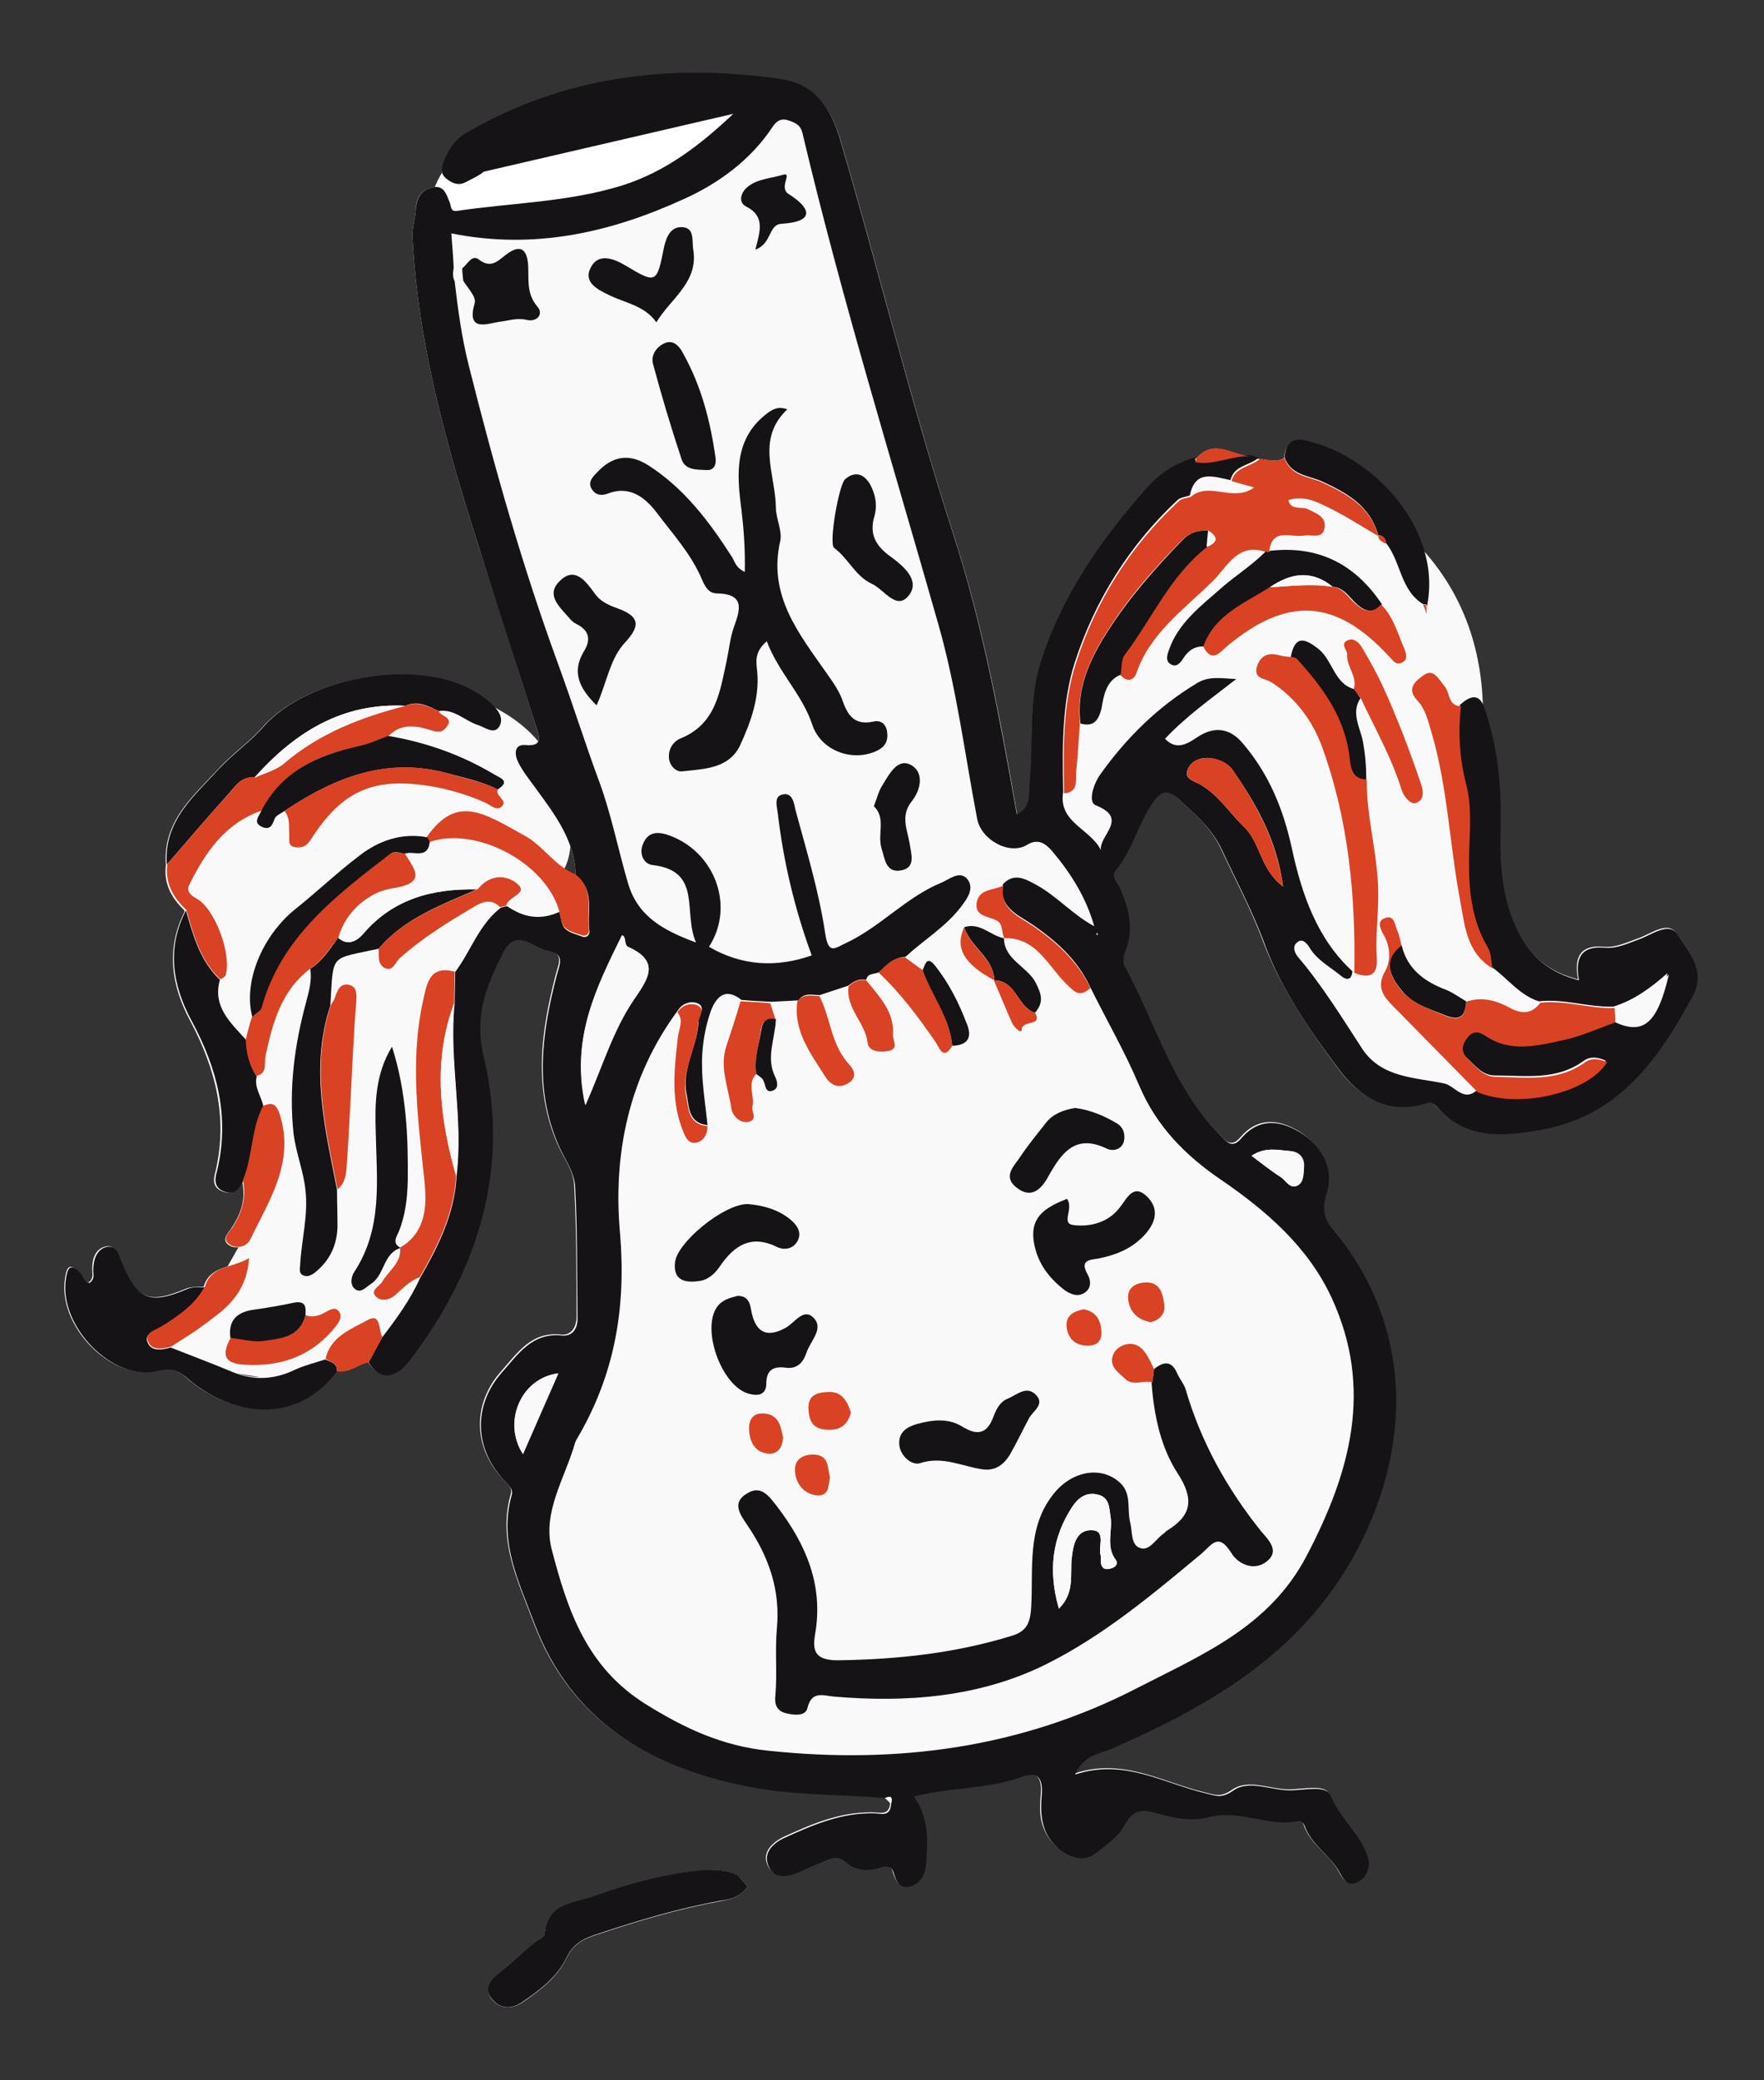
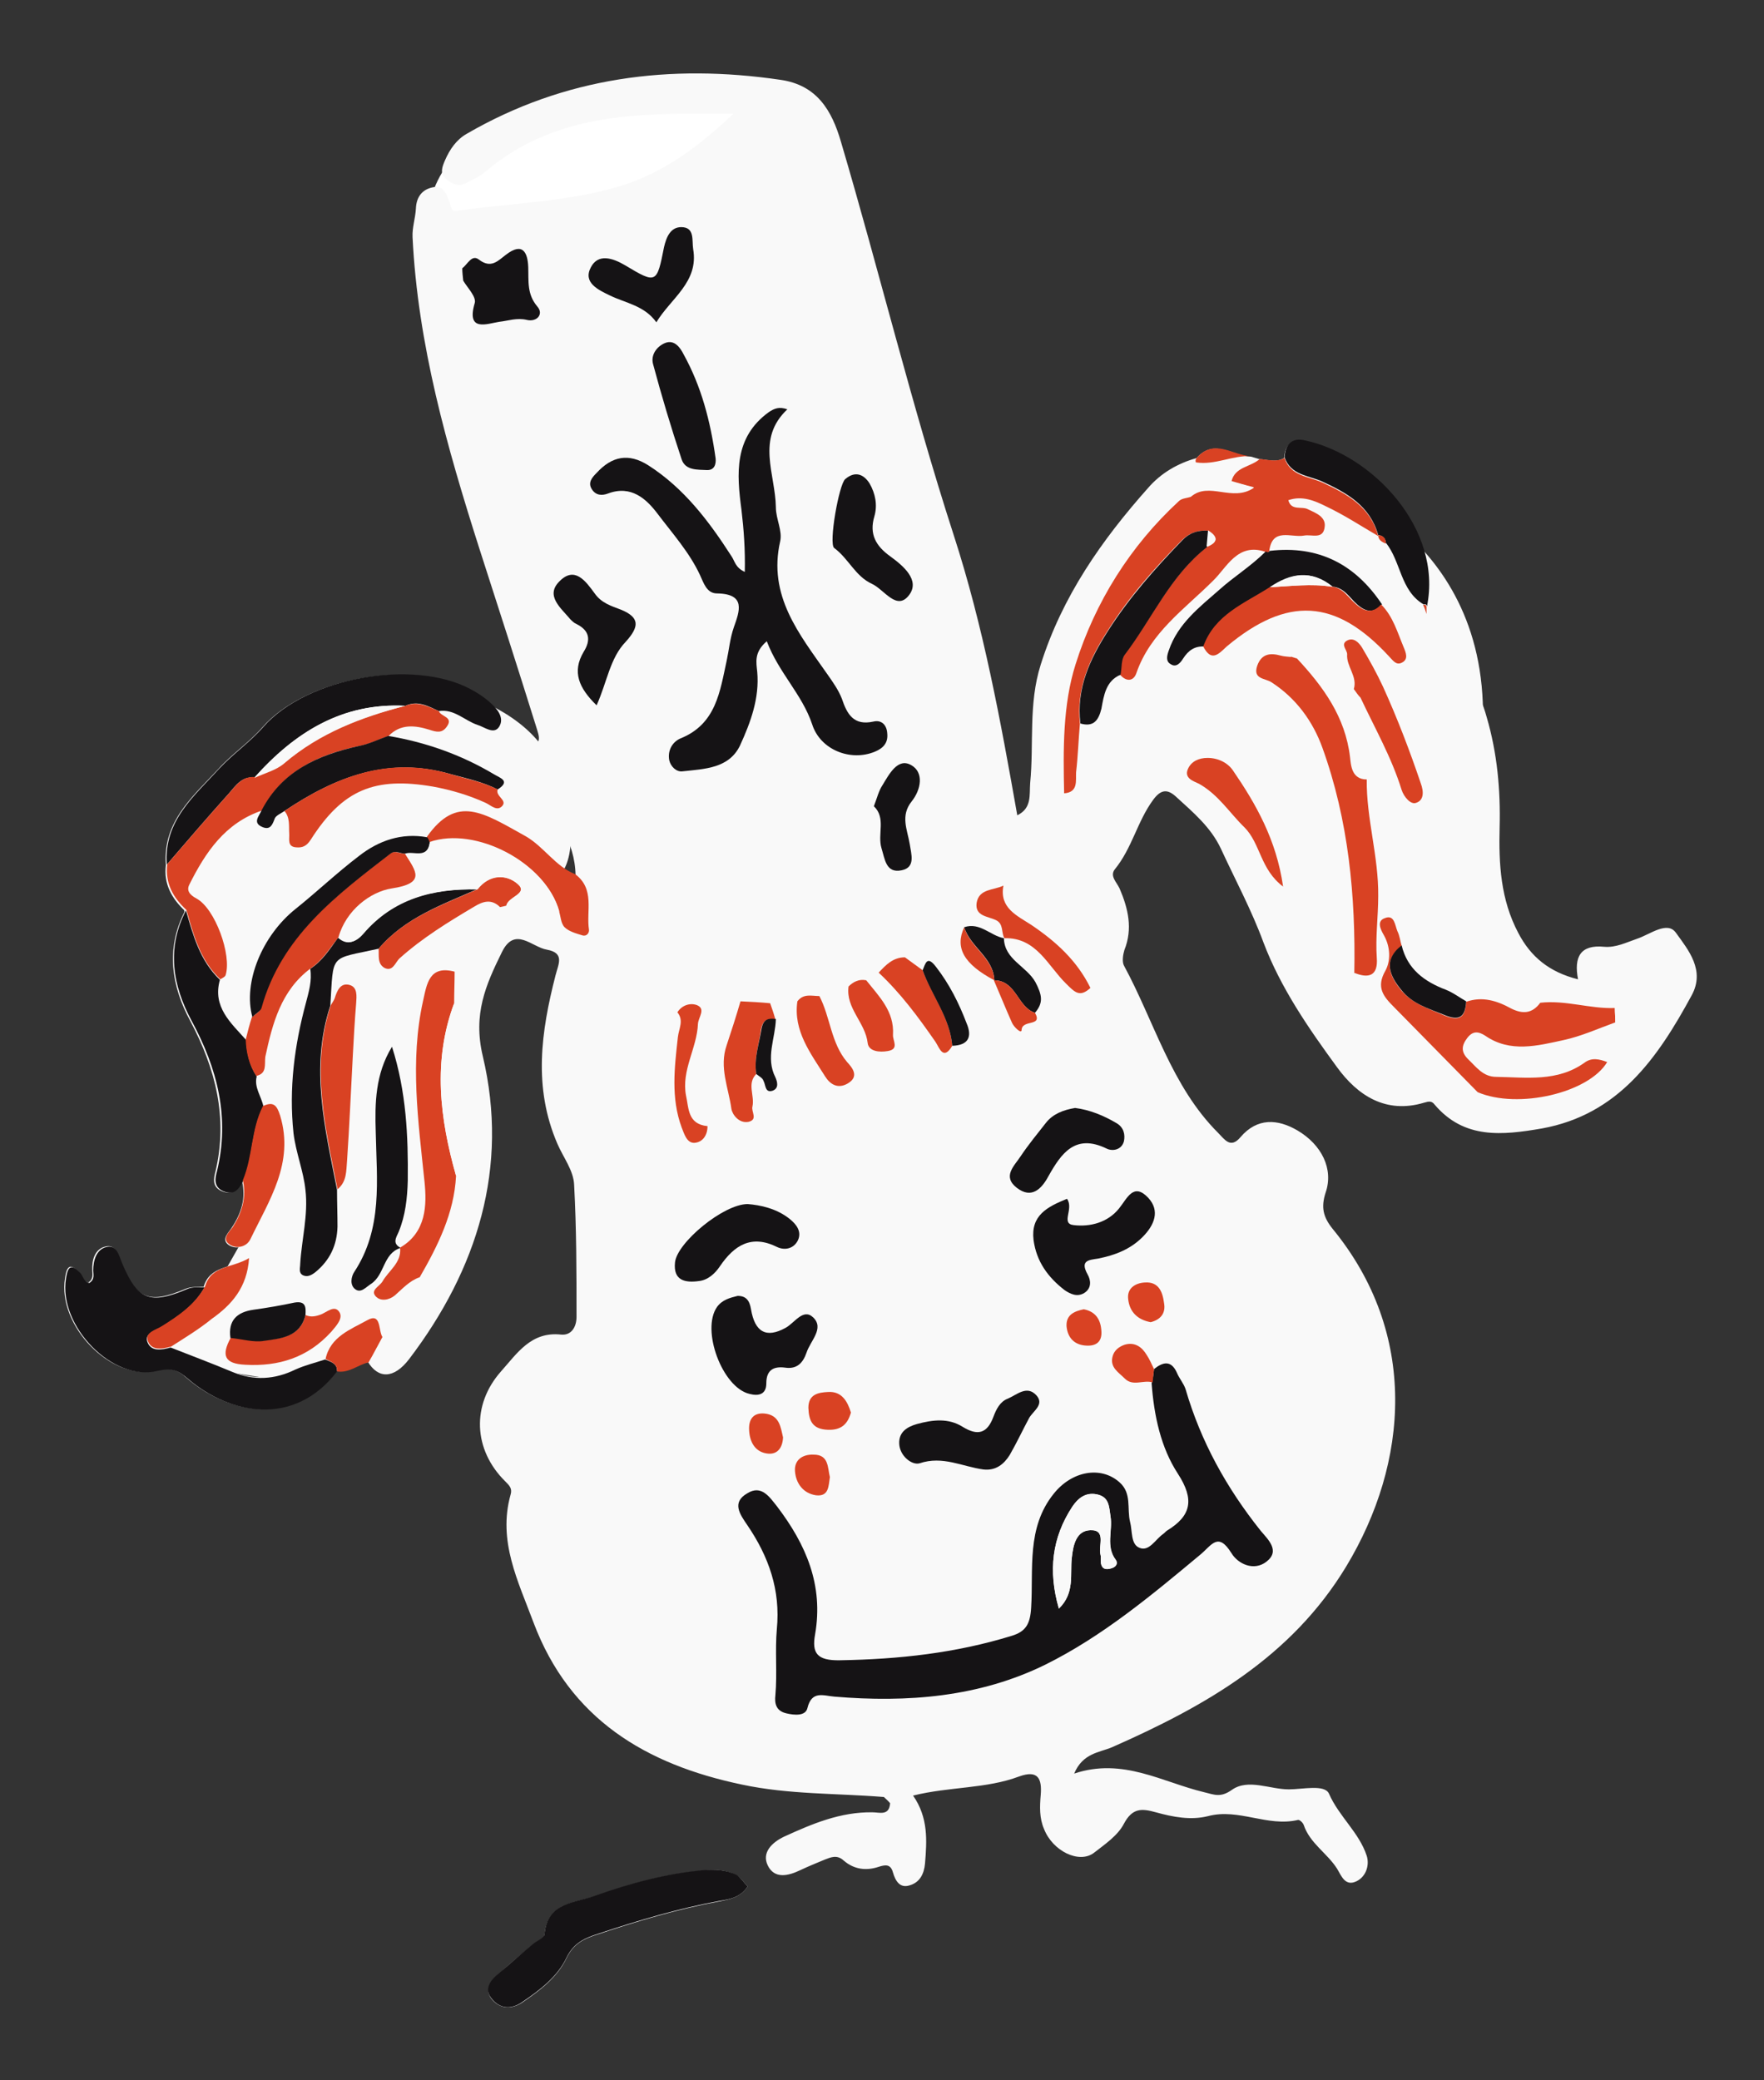
<svg xmlns="http://www.w3.org/2000/svg" id="Calque_1" x="0px" y="0px" viewBox="0 0 369 435" style="enable-background:new 0 0 369 435;" xml:space="preserve">
  <rect x="0" y="0" width="369" height="435" fill="#333333" stroke="none" />
  <style type="text/css">	.st0{fill:#FFFFFF;}	.st1{fill:#F9F9F9;}	.st2{fill:#151315;}	.st3{fill:#D94223;}</style>
  <g>
    <path class="st0" d="M89.9,42.9c0,0,2.2-22.6,40.6-20.7s29.4-0.1,29.4-0.1l-5.7,7.7C154.2,29.8,100.5,55.1,89.9,42.9z" />
    <path class="st1" d="M220.3,153l28-46l30.4-5.1c0,0,36.7,12.3,30.9,56.7c-5.6,42.5,18.8,49.2,18.8,49.2l-7.9,11l-10.6,13l-9.5-3.6  l-14.4-1.7l-11.5-16.6l-8.6-23.6l-20.2-27.7l-16.1,24.3l-11.6-12.3L220.3,153z" />
    <polygon class="st1" points="47.1,219.9 116.8,183.4 103.5,197.7 97.8,209.3 99.9,240.4 82.4,283.4 61.2,289.1 36.4,285.1   31.2,278.9 45.7,268.2 55,251.8  " />
    <path class="st1" d="M78.2,141.4c0,0,30.4,1.3,37.7,19.1s0.9,22.9,0.9,22.9L55,219.9l-10.8-6.5l-7.7-31.3L78.2,141.4z" />
    <g>
      <path class="st1" d="M63.9,275c0.1-1.6,0.1-3-2.2-2.5c-2.9,0.6-5.7,1.1-8.6,1.5c-3.5,0.5-5.3,2.2-4.8,5.9c-2.2,3.7-1.3,5.5,3,5.7   c7,0.3,13.1-1.5,18-6.9c1.2-1.3,2.5-2.8,1.7-4.1c-0.9-1.6-2.6,0-3.9,0.5C66,275.3,65,275.5,63.9,275z M283.2,144.1   c-4.1-1.3-4.4-5.9-7.3-8.3c-2.9-2.4-5-3.1-5.9,1.6c-0.7-0.1-1.5-0.1-2.2-0.3c-2.2-0.6-4-0.4-4.9,2.1c-1,2.9,1.7,2.7,3,3.5   c5.1,3.4,8.6,8.2,10.6,13.6c5.5,15.2,7,31.1,6.7,47.2c-7.5-6.9-10.7-16.3-12.7-25.5c-1.9-8.4-4.8-15.7-10.2-22.1   c-2.8-3.3-6.1-3.9-9.7-1.4c-2.2,1.5-4.4,2.7-6.7,0.3c4.4-4.8,9.7-8.5,14.9-12.5c-2.9-0.1-5.6-0.7-8.1,0.8   c-8.1,4.9-14.8,11.4-20.3,19.1c-1.4,1.9-2.6,5.9-1,6.5c7,2.8,0.5,6.3,1.1,9.4c-2.2-4.4-9-5.7-7.9-12.2c3-0.2,2.4-2.7,2.6-4.5   c0.4-3.4,0.5-6.8,0.8-10.2c2.8,0.8,3.8-0.6,4.3-3.2c0.5-2.7,0.9-5.8,4-7.1c1.3,1.5,2.8,1.4,3.4-0.3c2.9-8.5,10.3-13.4,16.1-19.4   c2.7-2.8,5.1-8,10.9-6c-3,3.1-6.7,5.3-9.9,8.1c-4.1,3.6-8.7,7.1-10.6,12.7c-0.4,1.2-0.6,2.3,0.4,2.9c1.2,0.7,2.1-0.4,2.6-1.2   c1.1-1.7,2.4-2.6,4.4-2.5c1.6,3.3,3.2,1.6,5,0.1c12.7-10.7,22.7-10,33.9,2c0.7,0.8,1.4,2,2.7,1.4c1.5-0.8,0.9-2.1,0.4-3.3   c-1.3-3.1-2.2-6.4-4.7-8.9c-5.6-8.5-13.3-12.4-23.5-11.2c0.6-5.1,4.6-2.8,7.3-3.3c1.6-0.3,4.1,0.9,4.3-1.8c0.2-2.1-1.9-3-3.5-3.7   c-1.4-0.6-3.5,0.5-4.1-1.9c2.9-1,5.5,0.1,7.9,1.3c3.7,1.8,7.3,4.1,10.9,6.2l0-0.1c0.1,1,0.7,1.5,1.6,1.8c3.2,4,3,10,7.9,12.9   c0.2,0.6,0.5,1.3,0.7,1.9c0-0.5,0-1,0-1.5c3.3-16.3-11.4-31.7-25.5-34.8c-2.8-0.6-4.1,0.9-4.3,3.5c-1.7,1-3.5,0.3-5.2,0.2   c-0.6-0.2-1.1-0.3-1.7-0.5c-3.8-0.1-7.7-3.9-11.4,0.3c-4,1.1-7.5,3.2-10.1,6.2c-9.7,10.9-18,22.7-22.5,37   c-2.6,8.2-1.4,16.5-2.2,24.7c-0.2,2.5,0.4,5.3-2.7,6.8c-3.5-19.8-7.1-39.5-13.3-58.6c-8.8-27.2-15.5-54.9-23.6-82.3   c-1.9-6.5-5-11.8-12.6-12.9c-23.1-3.4-45.2-0.6-65.7,11.3c-2.1,1.2-3.5,3.2-4.5,5.5c-0.6,1.4-1.2,2.8,0.3,4c1.2,1,2.5,1.6,4.1,0.8   c1.3-0.7,2.7-1.3,3.8-2.2c15.3-13.1,33.7-12.4,52.1-12.3c-6.9,6.5-14.1,12.1-23.3,15c-11.3,3.5-23,3.6-34.5,5.3   c-1.4,0.2-1.2-0.9-1.5-1.7c-0.7-1.7-1.2-3.8-3.7-3.2c-2.2,0.5-3.3,2.1-3.4,4.4c-0.1,2-0.8,4-0.7,6c1.1,22.5,7.2,43.9,14,65.2   c4,12.4,8,24.8,11.9,37.3c0.5,1.7,1.6,4.1-2.3,3.7c-2.4-0.2-2.4,2-1.5,3.6c1,1.9,2.4,3.7,3.7,5.5c4,5.5,8.2,11,8.3,18.2   c-4.2-1.6-6.5-5.8-10.3-7.9c-9-5-14.3-8.7-20.7,0.1c-5.4-1.1-10.2,0.7-14.4,3.8c-4.6,3.5-8.8,7.5-13.3,11.1c-7,5.6-11,15.4-9,22.6   c-0.4,1.6-0.8,3.2-1.3,4.7c-3.2-3.6-7-6.9-5.5-12.6c0.4-0.3,1-0.5,1.1-0.9c1.3-4.1-2.2-13.9-6.1-16c-1.5-0.8-2.1-1.7-1.5-2.9   c3.4-6.7,7.5-12.9,15.2-15.5c-0.5,1.2-2,2.6,0.2,3.5c1.7,0.7,2-0.6,2.5-1.9c0.3-0.7,1.3-1,2-1.5c1.2,1.4,0.9,3.1,1,4.7   c0.1,1.2-0.5,2.8,1.5,2.9c1.2,0.1,2.1-0.2,3-1.6c6.7-10.5,13.4-13.2,25.6-11.1c3.9,0.7,7.5,1.8,11,3.4c1.1,0.5,2.4,1.8,3.5,0.6   c1-1.2-1.5-2-0.9-3.4c2.8-1.8,0.5-2.4-0.8-3.2c-6.8-4.1-14.2-6.7-22.1-8c2.5-2.5,5.6-2.1,8.5-1.3c1.6,0.5,2.8,0.8,3.7-0.7   c1.4-2.1-1.3-2.1-1.7-3.2c3.2-0.5,5.4,2,8.1,2.9c1.5,0.5,3.4,2.1,4.5,0.4c1.2-1.9-0.4-3.8-1.9-5.1c-1.2-1.1-2.7-2-4.1-2.8   c-12-6.4-34.3-2.4-43.3,7.9c-2.8,3.2-6.4,5.6-9.2,8.7c-5.3,5.7-11.7,11-11,20.1c-0.5,3.9,1.2,7,4,9.6c-4.1,7.9-2.8,15.8,1.1,23   c5.3,10,7.9,20.2,5.3,31.4c-0.4,1.5-0.8,3.3,1.3,4.2c2.4,1,3.3-0.5,4.2-2.2c0.9,3.6-0.1,6.8-2.1,9.8c-0.6,1-2.4,2.5-0.6,3.7   c1.4,0.9,3.5,0.5,4.3-1.2c3.9-8.1,9.2-15.9,6.2-25.8c-0.7-2.3-1.4-3.1-3.6-2c-0.3-2.1-2-4-1.4-6.3c2.3-0.5,1.6-2.4,1.9-3.9   c1.4-7,3.3-13.9,9.5-18.5c0.4,2.4-0.3,4.7-0.9,7.1c-2.4,9-3.6,18-2.6,27.3c0.4,4.1,2.1,7.8,2.5,11.9c0.5,5.2-0.8,10.3-1.1,15.4   c-0.1,0.9-0.5,1.9,0.6,2.4c0.9,0.5,1.8,0,2.5-0.6c3-2.5,4.6-5.7,4.7-9.6c0-2.6-0.1-5.2-0.1-7.7c2-1.6,1.8-3.9,2-6   c0.5-7.3,0.8-14.6,1.2-21.9c0.2-3.7,0.4-7.3,0.7-11c0.1-1.5,0.3-3.3-1.3-3.8c-2-0.6-2.7,1.2-3.2,2.8c-0.2,0.5-0.5,1-0.8,1.4   c0.7-11.1-0.4-9.6,10.1-11.9c0,1.4-0.3,3.2,1.3,3.9c1.9,0.9,2.3-1.1,3.2-2c4.7-4.3,10.1-7.6,15.6-10.8c1.8-1.1,3.7-1.7,5.4,0.1   c-4.6,3.5-6.3,9.1-9.6,13.5c-5.4-1.3-5.8,2.5-6.6,6.1c-2.8,12.6-1,25.2,0.3,37.8c0.5,4.9,0.4,10.6-5.1,13.8   c-1.6-0.9-0.9-2-0.4-3.3c1.4-3.4,1.8-7,1.9-10.7c0.2-9.3-0.3-18.6-3.3-28c-3.5,5.8-3.6,11.9-3.4,17.9c0.3,10,1.6,20.1-4.5,29.2   c-0.6,0.8-1,2.7,0.2,3.6c1.3,0.9,2.3-0.4,3.3-1.1c2.8-1.9,2.5-6.3,6-7.5c0.3,3.1-2.4,4.7-3.7,7c-0.6,1-2.6,1.8-1.4,3.1   c1,1.1,2.8,0.7,4-0.2c1.7-1.4,3.1-3.1,5.2-3.8c-2,4.5-4.9,8.5-7.9,12.4c-0.9-1.4-0.2-5.2-3.2-3.5c-3.4,1.9-7.7,3.4-8.7,8.1   c-2.1,0.7-4.3,1.2-6.2,2.1c-4.4,2.1-8.7,2.4-13.2,0.5c-4.3-1.8-8.6-3.4-12.9-5.1c2.9-1.9,5.8-3.7,8.6-5.7c4.1-3,7.4-6.6,7.8-12.7   c-3.6,2.1-7.9,1.5-9.2,5.9c-1.2,0.1-2.4-0.1-3.7,0.4c-7.8,3.3-10.3,2.2-13.5-5.3c-0.7-1.6-1.1-4.1-3.4-3.5   c-2.1,0.5-2.8,2.7-2.7,4.9c0,0.9,0.3,1.8-0.8,2.6c-1.2-0.1-1.3-1.4-2-2.2c-2.1-2.2-2.6-0.7-2.9,1.3c-1.6,9.9,9.6,21.6,19.1,19.3   c3-0.7,4.4-0.2,6.5,1.7c8.5,7.3,22.1,10.2,31.1-1.6c2.5,0.4,4.4-1.4,6.6-2c2.2,3.7,5.5,3.7,8.7-0.5c14.3-18.8,20.9-40.1,15.4-63.3   c-2.1-8.8,0.6-14.9,4-21.8c2.7-5.5,6.3-1,9.4-0.5c3.8,0.7,2.4,3,1.8,5.4c-3,11.7-4.7,23.4,0.4,35.2c1.2,2.8,3.4,5.6,3.5,8.6   c0.5,9.2,0.5,18.4,0.5,27.6c0,2-1,3.9-3.2,3.7c-6.3-0.7-9.2,3.9-12.6,7.7c-6.2,7-5.8,16.4,0.9,23c0.9,0.9,1.5,1.5,1.1,2.8   c-2.7,9.7,1.6,18.1,4.8,26.7c7.6,20.2,23.5,29.7,43.6,33.9c9.8,2.1,19.8,1.8,29.7,2.6c0.4,0.4,0.9,0.8,1.3,1.3   c-0.2,2.7-2.2,1.9-3.7,1.9c-6.7-0.1-12.6,2.4-18.5,5.1c-2.5,1.2-4.7,3.3-3.4,6c1.4,2.9,4.3,2.2,6.8,1c1.7-0.8,3.4-1.5,5.1-2.2   c1.3-0.5,2.6-1.1,4,0.2c2.1,1.8,4.6,2.2,7.3,1.3c1.3-0.4,2.5-0.7,3,1.2c0.5,1.7,1.4,3.3,3.4,2.7c2.2-0.6,3.1-2.4,3.3-4.6   c0.4-4.8,0.7-9.6-2.5-14.2c7.7-1.9,15.3-1.4,22.2-4c3.9-1.4,4.8,0.4,4.5,3.9c-0.2,2.4-0.3,4.8,0.7,7.1c1.8,4.6,7.3,7.3,10.4,5   c2.3-1.8,5-3.6,6.3-6.1c1.8-3.4,3.8-3.2,6.7-2.4c3.6,1,7.3,1.7,10.9,0.8c6.4-1.7,12.4,2.3,18.8,0.8c0.3-0.1,1,0.5,1.2,1   c1.3,3.9,4.9,5.9,7,9.2c0.9,1.5,1.7,3.8,4.1,2.6c2-1,2.7-3.4,2.1-5.3c-1.6-4.9-5.8-8.2-7.9-13c-0.9-2-5.5-0.9-8.4-0.9   c-4,0-8.5-2.3-11.9,0.1c-2.4,1.7-3.7,1-5.8,0.5c-8.8-2.1-17-7.3-27.2-3.9c1.8-4.3,5.3-4.4,7.9-5.5c19.5-8.6,37.5-18.8,49-37.8   c13.1-21.7,15.2-48.7-2.9-70.7c-1.9-2.4-2.4-4.4-1.4-7.5c1.7-4.9-0.8-10-5.9-13c-4.1-2.4-8.4-2.7-11.9,1.4   c-2.1,2.5-3.3,0.5-4.7-0.9c-9.8-9.8-13.3-23.2-19.7-35c-0.4-0.8-0.2-2.2,0.1-3.2c1.8-4.5,0.8-8.7-1-12.9c-0.6-1.3-2.1-2.6-1-4   c3.6-4.4,4.7-10,8-14.5c1.6-2.2,3-2.4,4.9-0.6c3.5,3.2,7.2,6.3,9.3,10.8c3,6.5,6.4,12.8,8.9,19.6c3.6,9.5,9.4,17.9,15.4,26.1   c4.3,5.9,10.2,9.8,18.2,7.4c1-0.3,1.6-0.4,2.2,0.4c6.2,7.3,14.2,6.4,22.4,5c16.1-2.9,24.3-14.8,31.4-27.9c2.8-5.2-0.7-9.4-3.3-13   c-1.8-2.6-5.4,0.3-8.1,1.2c-2.3,0.8-4.5,1.9-6.9,1.7c-5-0.5-6.4,2.1-5.5,6.8c-6-1.5-9.9-4.7-12.5-9.7c-3.7-7-4.1-14.4-3.9-22.1   c0.2-7.8-0.5-15.5-2.7-23c-0.8-2.7-1.6-6.6-5.8-2.8c-2.9-0.1-2.1-3-3.4-4.4c-1.2-1.3-2.1-3.7-4.2-2.1c-1.6,1.1-3.8,2.7-1.3,5.3   c1.7,1.8,2.2,4.2,2.9,6.5c3.4,11.5,3.8,23.5,6,35.1c1,5.3,1.3,11.2,6.8,14.4c3.3,2.3,5.8,5.9,9.9,7.2c-1.7,2.3-3.7,2.4-6.1,1.1   c-2.9-1.6-6-2.5-9.4-1.4c-1.4-0.8-2.7-1.8-4.2-2.4c-4.6-1.7-8.1-4.3-9.3-9.3c-0.3-1-0.5-2.1-0.9-3.1c-0.6-1.2-0.6-3.5-2.6-2.7   c-1.9,0.7-0.9,2.4-0.2,3.6c1.4,2.4,1.4,5.4,0.3,7.4c-2,3.5-0.4,5.4,1.8,7.6c5.9,5.9,11.7,11.9,17.5,17.8c-2.7,2.3-4.5-1.1-6.6-1.5   c-6-1.3-13.1-1-17.2-7.2c-4.3-6.5-8.4-13.2-13.5-19.3c-0.7-0.8-1.1-2.2-0.2-3c1.2-1,2.1,0.1,2.6,1c1.6,2.6,4.2,4,6.4,5.8   c0.9,0.7,2.4,1.6,2.6-0.8c3.1,1.3,5.1,0.7,4.7-3.1c-0.4-4.3,0.2-8.6,0.3-12.9c0.1-8.3-2.5-16.2-2.4-24.4c0-2.7-0.2-5.2-0.7-7.9   c-0.5-2.8-2.7-6-0.5-9.1c3,6.4,6.5,12.5,8.6,19.3c0.4,1.4,1.9,3,3,2.7c1.6-0.5,1.7-2.2,1-4.1c-2.3-6.9-4.9-13.6-7.9-20.2   c-1.3-2.8-2.8-5.5-4.4-8.2c-0.7-1.1-1.8-2.2-3.2-1.4c-1.3,0.7,0.1,1.9,0.1,2.8C281.7,139.4,284.1,141.4,283.2,144.1z M156.4,394.5   c-0.8-0.8-1.4-1.8-2.3-2.3c-2.2-1.2-4.5-1.3-7-1c-7.8,0.7-15.2,2.7-22.5,5.3c-4.3,1.5-10.2,1.3-10.7,8.2c0,0.7-1.7,1.3-2.5,2   c-2.4,2-4.8,4-7.1,6.1c-1.6,1.4-3,3.2-1.5,5.2c1.7,2.1,4.1,2.3,6.4,0.8c3.7-2.5,7.4-5.3,9.3-9.3c1.5-3.1,3.7-4.1,6.6-5   c8.4-2.8,16.8-5.3,25.5-6.9C152.6,397.2,154.9,396.8,156.4,394.5z" />
-       <path class="st2" d="M101.2,35.9c-1.1,0.9-2.5,1.5-3.8,2.2c-1.5,0.8-2.9,0.2-4.1-0.8c-1.4-1.2-0.9-2.5-0.3-4   c1-2.3,2.4-4.3,4.5-5.5c20.5-11.9,42.6-14.6,65.7-11.3c7.6,1.1,10.7,6.4,12.6,12.9c8.1,27.4,14.8,55.1,23.6,82.3   c6.2,19.1,9.8,38.9,13.3,58.6c3.1-1.5,2.5-4.3,2.7-6.8c0.8-8.2-0.3-16.5,2.2-24.7c4.5-14.3,12.8-26.1,22.5-37   c2.7-3,6.1-5.1,10.1-6.2c-0.1,0.2-0.2,0.3-0.2,0.5c0,0.1,0.1,0.4,0.1,0.4c3.9,0.6,7.6-1.5,11.5-1.3c0.6,0.2,1.1,0.3,1.7,0.5   c-1.9,1.7-5.2,1.6-5.9,4.7c-3.5-0.7-7.4-2.3-8.5,3.2c-0.8,0.3-1.9,0.4-2.5,0.9c-10.2,9.5-17.4,21.1-21.6,34.1   c-2.7,8.5-2.6,17.9-2.4,27c-1.1,6.4,5.7,7.7,7.9,12.2c-0.5-3.1,6-6.6-1.1-9.4c-1.7-0.7-0.4-4.6,1-6.5c5.5-7.7,12.1-14.2,20.3-19.1   c2.5-1.5,5.2-0.9,8.1-0.8c-5.1,4-10.4,7.7-14.9,12.5c2.3,2.4,4.5,1.2,6.7-0.3c3.7-2.5,7-1.9,9.7,1.4c5.4,6.4,8.4,13.7,10.2,22.1   c2,9.2,5.2,18.7,12.7,25.5c0,0-0.1-0.1-0.1-0.1c-0.2,2.4-1.7,1.6-2.6,0.8c-2.2-1.8-4.9-3.2-6.4-5.8c-0.6-0.9-1.5-2-2.6-1   c-1,0.8-0.5,2.2,0.2,3c5.1,6,9.2,12.7,13.5,19.3c4.1,6.1,11.2,5.9,17.2,7.2c2.1,0.5,3.9,3.8,6.6,1.5c8.4,3.6,23.2,0.1,27.1-6.3   c-1.6-0.7-3.2-1-4.7,0.1c-5.7,4.1-12.1,3-18.5,3c-2.7,0-4.1-2.1-5.9-3.7c-1.5-1.4-1.4-2.8-0.2-4.4c1.2-1.6,2.4-1.4,3.8-0.5   c5.3,3.6,11,2.1,16.4,0.9c3.7-0.8,7.2-2.4,10.8-3.7c5.8,2.6,8.8,0.3,11.2-10c-3.6,3.2-7.1,5.7-11.3,7c-5.2,0.2-10.3-1.7-15.6-1.1   c-4.1-1.3-6.6-4.9-9.9-7.2c-0.3-1.4-0.3-3-0.9-4.2c-3.5-5.9-4.1-12.3-4-19c0.1-5.1,0.7-10.3-0.6-15.3c-1.4-5.4-1.7-10.8-1.1-16.3   c4.2-3.8,5,0.1,5.8,2.8c2.3,7.5,2.9,15.2,2.7,23c-0.2,7.6,0.2,15.1,3.9,22.1c2.7,5.1,6.6,8.2,12.5,9.7c-0.9-4.7,0.5-7.3,5.5-6.8   c2.4,0.2,4.7-0.9,6.9-1.7c2.7-0.9,6.3-3.8,8.1-1.2c2.5,3.6,6.1,7.8,3.3,13c-7.1,13-15.2,24.9-31.4,27.9c-8.2,1.5-16.2,2.3-22.4-5   c-0.7-0.8-1.2-0.7-2.2-0.4c-8,2.4-13.8-1.5-18.2-7.4c-6-8.1-11.9-16.5-15.4-26.1c-2.5-6.8-5.9-13.1-8.9-19.6   c-2.1-4.5-5.8-7.6-9.3-10.8c-1.9-1.7-3.3-1.6-4.9,0.6c-3.3,4.5-4.4,10.2-8,14.5c-1.1,1.4,0.5,2.7,1,4c1.8,4.2,2.8,8.4,1,12.9   c-0.4,1-0.6,2.4-0.1,3.2c6.4,11.8,9.9,25.1,19.7,35c1.5,1.5,2.6,3.4,4.7,0.9c3.5-4.1,7.8-3.8,11.9-1.4c5.1,2.9,7.5,8,5.9,13   c-1,3.1-0.6,5.1,1.4,7.5c18.1,22,16,48.9,2.9,70.7c-11.5,19-29.5,29.2-49,37.8c-2.7,1.2-6.1,1.3-7.9,5.5   c10.2-3.4,18.4,1.8,27.2,3.9c2.1,0.5,3.4,1.2,5.8-0.5c3.3-2.4,7.9-0.1,11.9-0.1c2.9,0,7.5-1.1,8.4,0.9c2.1,4.8,6.3,8.1,7.9,13   c0.6,1.9,0,4.2-2.1,5.3c-2.4,1.2-3.2-1.1-4.1-2.6c-2.1-3.3-5.7-5.4-7-9.2c-0.1-0.4-0.8-1-1.2-1c-6.3,1.4-12.4-2.5-18.8-0.8   c-3.7,1-7.4,0.2-10.9-0.8c-2.9-0.8-5-0.9-6.7,2.4c-1.3,2.5-4,4.3-6.3,6.1c-3.1,2.4-8.6-0.4-10.4-5c-0.9-2.3-0.9-4.7-0.7-7.1   c0.3-3.6-0.6-5.4-4.5-3.9c-7,2.5-14.5,2-22.2,4c3.2,4.6,2.9,9.4,2.5,14.2c-0.2,2.2-1.1,4-3.3,4.6c-2.1,0.6-3-1.1-3.4-2.7   c-0.5-1.8-1.7-1.6-3-1.2c-2.7,0.9-5.2,0.5-7.3-1.3c-1.5-1.3-2.7-0.7-4-0.2c-1.7,0.7-3.4,1.4-5.1,2.2c-2.5,1.2-5.5,1.9-6.8-1   c-1.3-2.8,0.9-4.9,3.4-6c5.9-2.7,11.8-5.2,18.5-5.1c1.5,0,3.5,0.9,3.7-1.9c0.4-1.4,0.1-1.9-1.3-1.3c-9.9-0.8-19.9-0.5-29.7-2.6   c-20.1-4.2-36-13.8-43.6-33.9c-3.2-8.6-7.5-17-4.8-26.7c0.4-1.2-0.3-1.9-1.1-2.8c-6.7-6.6-7.1-16-0.9-23c3.4-3.8,6.3-8.4,12.6-7.7   c2.3,0.2,3.3-1.7,3.2-3.7c-0.1-9.2,0-18.4-0.5-27.6c-0.2-3-2.3-5.8-3.5-8.6c-5.1-11.8-3.4-23.5-0.4-35.2c0.6-2.4,2-4.7-1.8-5.4   c-3.2-0.6-6.7-5-9.4,0.5c-3.4,6.8-6.1,13-4,21.8c5.5,23.2-1.1,44.5-15.4,63.3c-3.2,4.2-6.5,4.2-8.7,0.5c1-1.8,1.9-3.6,2.9-5.3   c3-3.9,5.9-7.9,7.9-12.4c3.8-6.6,7.2-13.4,7.6-21.2c1.5-12-1.6-24-0.4-36.1c0-2.2,0.1-4.4,0.1-6.6c3.3-4.4,5-10,9.6-13.5   c0.4-0.1,0.8-0.2,1.3-0.3c3.4,2.4,7,3,10.9,1.2c0.4,1.2,0.4,2.7,1.2,3.5c0.9,0.9,2.4,1.2,3.7,1.7c0.9,0.3,1.5-0.5,1.4-1.2   c-0.6-4,1.3-8.6-2.9-11.6c-0.1-7.3-4.3-12.7-8.3-18.2c-1.3-1.8-2.7-3.5-3.7-5.5c-0.8-1.6-0.9-3.8,1.5-3.6c3.9,0.4,2.8-2,2.3-3.7   c-3.9-12.4-8-24.8-11.9-37.3c-6.8-21.3-12.9-42.7-14-65.2c-0.1-2,0.6-4,0.7-6c0.2-2.3,1.2-3.9,3.4-4.4c2.5-0.6,3,1.5,3.7,3.2   c0.3,0.8,0.1,1.9,1.5,1.7c11.5-1.7,23.2-1.8,34.5-5.3c9.2-2.9,16.4-8.5,23.3-15 M95.1,58.8c0.7,6,1.5,11.9,3,17.8   c5.3,21.1,11.2,41.9,18.7,62.4c3,8.2,5.6,16.5,8.6,24.6c2.5,6.8,3.9,14.1,6,21.2c2,6.7,7.1,9.7,14.2,12.3   c-2.8-6.3,1.4-15-9.1-16.2c-1.8-0.2-2.9-2.3-2-4.4c0.9-2.2,2.5-2.7,4.9-2c10,3.2,14.5,14.9,8.9,23.5c6.9,4,14.1,4.4,21.5,1.8   c-3.6-9.8-5.9-19.6-7.1-29.7c-0.1-1.2-0.9-3.4,0.8-3.9c2.3-0.7,2.6,1.8,2.9,3.2c2.3,8.5,4.9,17,6.2,25.7c0.7,4.8,2.1,3.1,4.6,2   c7.1-3.4,12.4-9.5,19.7-12.5c1.7-0.7,3.9-2.7,5.5-0.7c1.5,2-0.2,4.2-1.5,5.9c-3.2,4.1-7.7,6.8-11.5,10.3c-2.4,0.1-3.9,1.7-5.5,3.2   c-0.9,0.5-2.4,0.1-2.7,1.6c-1.5-0.3-2.6,0.3-3.7,1.2c-2,0.7-4,1.3-6,2c-1.6,0-3.3-0.6-4.5,1.1c-1.9,0.1-3.8,0.2-5.7,0.3   c-2.1-0.1-4.1-0.2-6.2-0.4c-3.4-2.7-5.3-0.6-6.4,2.3c-1,2.8-1.6,5.9-1.8,9c-0.3,5,0.6,9.9,1.1,14.9c-4.1-0.5-3.8-3.8-4.4-6.6   c-1-5.3,2.3-9.9,2.5-15c0-1.3,1.7-3.1-0.2-3.9c-1.3-0.5-3.1-0.1-4.1,1.5c-10.3,13.9-13.6,30.1-12.1,46.6   c1.3,15.6-1.1,29.5-8.9,42.8c-0.2,0.3-0.4,0.7-0.5,1c-2.1,7.4-6.9,14.5-4.9,22.3c3.3,12.6,7.2,24.6,19.7,32.4   c8.2,5.1,16,8.7,25.5,9.7c27.1,2.9,53.1-0.6,77.3-13.1c13.4-6.9,27.6-12.7,35.4-27.6c9.2-17.5,14-35,5.3-53.9   c-4.9-10.7-13.7-18.3-23.2-24.8c-7.5-5.1-13.5-11.2-17.1-19.7c-3-7.1-6.9-13.8-10.3-20.7c-2.7-5.7-7.2-9.7-12.4-13.2   c-2.9-1.9-6.7-3.5-5.8-8.2c2.3-2.4,4.5-1.2,6.9,0.1c4.4,2.4,7.7,6.3,12.2,8.7c-1.7-6-4.9-11.1-8.8-15.7c-1.3-1.5-2.9-2.8-5.3-1.3   c-3.7,2.2-9.6-1.1-10.4-5.5c-2.6-13.6-4.3-27.3-8.1-40.6c-9.7-34.1-20.2-68-28.4-102.6c-0.4-1.9-1.5-2.3-2.9-2.8   c-1.4-0.5-2.4-0.1-3.3,1.2c-4.6,7-11.3,11.9-18.6,15.2c-15.3,7-31.3,10.7-48.7,7.2c0.2,2.5,0.4,4.8,0.5,7.2   C94.7,57.1,94.7,58,95.1,58.8z M130.1,195.6c-5.3,10.8-10.8,21.5-7.7,35.5c3.6-8.2,5.8-15.7,10.1-22c3-4.3,5.8-8-1.2-11.1   C130.5,197.6,131.1,195.8,130.1,195.6z M268.4,185.4c-1.3-9.8-5.6-17.2-10.5-24.3c-1-1.5-3.1-2.5-5.3-2.6c-1.8,0-3.4,0.7-4.1,2.3   c-1,2,1.3,2.6,2.3,3.1c4,2.2,6.3,6,9.5,9.1C263.7,176.3,263.6,181.8,268.4,185.4z M116.8,287.2c-7.8,0.9-11.7,10.1-7.4,16.9   C111.8,298.6,114.2,293.1,116.8,287.2z M261.8,241.7c2.3,1.7,4.1,3.2,6.1,4.4c1.1,0.7,2,2.7,3.6,1.8c1.3-0.7,1.2-2.6,1.3-4   c0.1-1.9-1.1-3.1-3-3.2C267.2,240.5,264.7,239.8,261.8,241.7z M229.5,195.1l-0.2,0.3l0.3,0L229.5,195.1z" />
      <path class="st3" d="M222.6,165.9c-0.2-9.1-0.3-18.5,2.4-27c4.1-13,11.4-24.7,21.6-34.1c0.6-0.6,1.6-0.6,2.5-0.9   c3.8-3.3,8.7,1.2,13.2-1.9c-2-0.6-3.3-0.9-4.7-1.3c0.7-3.1,4-3,5.9-4.7c1.7,0.1,3.5,0.7,5.2-0.2c1.3,3.8,5,3.8,7.9,5.1   c5.2,2.4,10.1,5.1,11.7,11.2c-3.6-2.1-7.1-4.4-10.9-6.2c-2.4-1.2-5-2.3-7.9-1.3c0.6,2.3,2.8,1.2,4.1,1.9c1.7,0.8,3.8,1.6,3.5,3.7   c-0.3,2.7-2.7,1.5-4.3,1.8c-2.7,0.5-6.7-1.8-7.3,3.3c-0.2,0.3-0.5,0.4-0.8,0.1c-5.8-2-8.1,3.3-10.9,6   c-5.9,5.9-13.2,10.9-16.1,19.4c-0.6,1.7-2.1,1.8-3.4,0.3c0.3-1.4,0.1-3.2,0.9-4.2c5.7-7.5,9.6-16.5,17.2-22.5   c2.3-0.9,2.5-2,0.3-3.4c-2.1-0.2-4,0.5-5.5,2c-5.7,5.8-11.1,11.9-15.5,18.9c-3.8,5.9-6.6,12.1-5.8,19.4c-0.3,3.4-0.4,6.8-0.8,10.2   C225,163.2,225.6,165.7,222.6,165.9z" />
      <path class="st2" d="M70.5,286.8c-9,11.8-22.6,8.9-31.1,1.6c-2.2-1.9-3.5-2.4-6.5-1.7c-9.4,2.3-20.7-9.5-19.1-19.3   c0.3-2,0.8-3.5,2.9-1.3c0.7,0.7,0.8,2,2,2.2c1.2-0.8,0.8-1.8,0.8-2.6c0-2.2,0.7-4.4,2.7-4.9c2.3-0.6,2.7,1.9,3.4,3.5   c3.2,7.5,5.7,8.6,13.5,5.3c1.3-0.6,2.5-0.3,3.7-0.4c-2.1,3.8-5.5,6.1-9,8.3c-1.2,0.8-3.8,1.3-2.9,3.3c0.8,1.9,3,1.5,4.8,1   c4.3,1.7,8.6,3.3,12.9,5.1c4.5,1.9,8.9,1.6,13.2-0.5c2-0.9,4.1-1.4,6.2-2.1C69.2,284.8,70.6,285.1,70.5,286.8z" />
      <path class="st2" d="M34.9,180.8c-0.7-9.1,5.7-14.3,11-20.1c2.9-3.1,6.4-5.5,9.2-8.7c9-10.3,31.3-14.3,43.3-7.9   c1.5,0.8,2.9,1.7,4.1,2.8c1.5,1.3,3.1,3.2,1.9,5.1c-1.1,1.7-3.1,0-4.5-0.4c-2.7-0.9-4.9-3.4-8.1-2.9c-2.2-1-4.4-2.3-7-1.1   c-13.2-0.7-23.2,5.6-31.6,15c-2.6-0.3-3.9,1.7-5.3,3.3C43.5,170.8,39.2,175.8,34.9,180.8z" />
      <path class="st2" d="M79.2,198.4c-10.4,2.3-9.4,0.8-10.1,11.9c-4.3,13-1.1,25.7,1.4,38.5c0,2.6,0.1,5.2,0.1,7.7   c-0.1,3.9-1.6,7.1-4.7,9.6c-0.8,0.6-1.6,1-2.5,0.6c-1-0.5-0.6-1.5-0.6-2.4c0.3-5.1,1.7-10.2,1.1-15.4c-0.4-4-2-7.8-2.5-11.9   c-1-9.4,0.2-18.4,2.6-27.3c0.6-2.3,1.3-4.6,0.9-7.1c2.5-1.6,4.1-4.1,5.8-6.5c2,1.8,3.8,0.8,5.1-0.8c6.3-7.4,14.6-9.5,23.9-9.3   C92.5,189.2,84.7,191.9,79.2,198.4z" />
      <path class="st2" d="M156.4,394.5c-1.5,2.3-3.8,2.7-5.8,3c-8.7,1.6-17.1,4.1-25.5,6.9c-2.8,0.9-5.1,1.9-6.6,5   c-1.9,4-5.6,6.8-9.3,9.3c-2.3,1.6-4.7,1.4-6.4-0.8c-1.6-2-0.2-3.8,1.5-5.2c2.4-2,4.7-4.1,7.1-6.1c0.8-0.7,2.4-1.3,2.5-2   c0.5-6.9,6.4-6.6,10.7-8.2c7.3-2.6,14.8-4.6,22.5-5.3c2.4-0.2,4.8-0.1,7,1C155,392.7,155.6,393.7,156.4,394.5z" />
      <path class="st3" d="M322.2,209.7c5.3-0.6,10.4,1.3,15.6,1.1c0,1,0.1,2,0.1,3c-3.6,1.3-7.1,2.9-10.8,3.7   c-5.5,1.2-11.2,2.7-16.4-0.9c-1.4-0.9-2.6-1.1-3.8,0.5c-1.2,1.6-1.3,2.9,0.2,4.4c1.7,1.6,3.1,3.7,5.9,3.7c6.3,0.1,12.8,1.1,18.5-3   c1.5-1.1,3.1-0.7,4.7-0.1c-3.9,6.5-18.7,9.9-27.1,6.3c-5.8-5.9-11.7-11.9-17.5-17.8c-2.2-2.2-3.8-4.1-1.8-7.6   c1.1-2,1.1-4.9-0.3-7.4c-0.7-1.2-1.6-3,0.2-3.6c2-0.8,2.1,1.5,2.6,2.7c0.5,1,0.6,2.1,0.9,3.1c-4,3.1-2.5,6.4,0,9.4   c2.3,2.7,5.6,3.7,8.8,5.1c3.3,1.4,4.5,0.5,4.7-2.8c3.4-1.2,6.5-0.2,9.4,1.4C318.5,212.1,320.5,212,322.2,209.7z" />
      <path class="st3" d="M84.8,147.6c2.6-1.1,4.8,0.2,7,1.1c0.4,1.2,3.1,1.2,1.7,3.2c-1,1.5-2.2,1.2-3.7,0.7c-2.9-0.9-6-1.3-8.5,1.3   c-2,0.7-4,1.7-6.1,2.1c-8.6,1.8-16.1,5.2-20.4,13.5c-7.7,2.6-11.8,8.7-15.2,15.5c-0.6,1.2,0,2.1,1.5,2.9c3.9,2.1,7.4,11.8,6.1,16   c-0.1,0.4-0.7,0.6-1.1,0.9c-4.2-3.9-5.6-9.2-7.1-14.5c-2.8-2.6-4.5-5.6-4-9.6c4.3-5,8.6-10,13-14.9c1.4-1.6,2.7-3.5,5.3-3.3   c2.1-1,4.6-1.6,6.3-3.1C66.9,153.2,75.6,149.9,84.8,147.6z" />
      <path class="st2" d="M38.9,190.4c1.5,5.2,2.9,10.5,7.1,14.5c-1.6,5.7,2.3,9,5.5,12.6c0.1,2.7,0.7,5.3,2.2,7.6   c-0.6,2.3,1,4.2,1.4,6.3c-2.6,4.9-2.1,10.5-4.2,15.5c-0.9,1.7-1.8,3.2-4.2,2.2c-2.1-0.9-1.7-2.8-1.3-4.2   c2.7-11.2,0.1-21.4-5.3-31.4C36.1,206.1,34.8,198.3,38.9,190.4z" />
      <path class="st3" d="M283.2,203.4c0,0,0.1,0.1,0.1,0.1c0.3-16.1-1.2-32-6.7-47.2c-2-5.5-5.5-10.3-10.6-13.6c-1.3-0.9-4-0.6-3-3.5   c0.9-2.5,2.7-2.7,4.9-2.1c0.7,0.2,1.4,0.2,2.2,0.3c0,0-0.1-0.1-0.1-0.1c0.4,0.1,0.9,0.3,1.3,0.4c5.5,5.9,10.1,12.2,11.1,20.6   c0.2,1.7,0.3,4.7,3.5,4.7c-0.1,8.2,2.5,16.1,2.4,24.4c0,4.3-0.6,8.6-0.3,12.9C288.3,204.1,286.3,204.7,283.2,203.4z" />
      <path class="st3" d="M95.4,245.9c-0.4,7.8-3.8,14.6-7.6,21.2c-2.1,0.7-3.6,2.4-5.2,3.8c-1.2,1-3,1.3-4,0.2   c-1.2-1.3,0.8-2.1,1.4-3.1c1.3-2.3,4-3.9,3.7-7c0,0,0-0.1,0-0.1c5.5-3.2,5.6-8.9,5.1-13.8c-1.3-12.6-3.1-25.2-0.3-37.8   c0.8-3.6,1.3-7.5,6.6-6.1c0,2.2-0.1,4.4-0.1,6.6C90.5,221.8,92,233.9,95.4,245.9z" />
      <path class="st2" d="M83.7,260.9c0,0,0,0.1,0,0.1c-3.6,1.2-3.2,5.6-6.1,7.5c-1.1,0.7-2.1,2-3.3,1.1c-1.2-0.9-0.8-2.7-0.2-3.6   c6-9.1,4.7-19.2,4.5-29.2c-0.2-6.1-0.1-12.2,3.4-17.9c3,9.4,3.4,18.7,3.3,28c-0.1,3.7-0.5,7.3-1.9,10.7   C82.8,258.9,82.1,260,83.7,260.9z" />
      <path class="st2" d="M288.3,111.9c-1.7-6.1-6.5-8.8-11.7-11.2c-2.9-1.3-6.6-1.3-7.9-5.1c0.2-2.6,1.5-4.2,4.3-3.5   c14.1,3,28.8,18.5,25.5,34.7c-0.1-0.4-0.3-0.5-0.7-0.4c-4.9-2.9-4.7-8.9-7.9-12.9C289.8,112.6,289.3,112,288.3,111.9L288.3,111.9z   " />
      <path class="st3" d="M53.6,225c-1.5-2.3-2.1-4.9-2.2-7.6c0.4-1.6,0.8-3.2,1.3-4.7c0.7-0.6,1.7-1.1,1.9-1.9   c4.1-14.9,15.6-23.5,27-32.3c1.1-0.8,2,0.1,3.1,0c2.3,3.7,4.5,6.2-2.8,7.3c-4.4,0.7-9.5,4.5-11.1,10.2c-1.8,2.3-3.3,4.8-5.8,6.5   c-6.2,4.6-8,11.5-9.5,18.5C55.3,222.6,55.9,224.5,53.6,225z" />
-       <path class="st3" d="M305.6,147.7c-0.6,5.5-0.3,10.9,1.1,16.3c1.3,5,0.7,10.2,0.6,15.3c-0.1,6.7,0.5,13.1,4,19   c0.7,1.2,0.6,2.8,0.9,4.2c-5.5-3.3-5.8-9.1-6.8-14.4c-2.2-11.7-2.6-23.7-6-35.1c-0.7-2.3-1.2-4.7-2.9-6.5   c-2.5-2.6-0.2-4.2,1.3-5.3c2.1-1.5,3.1,0.8,4.2,2.1C303.4,144.6,302.7,147.6,305.6,147.7z" />
      <path class="st2" d="M264.8,115.3c0.3,0.3,0.6,0.2,0.8-0.1c10.2-1.2,17.9,2.8,23.5,11.2c-1.7,1.9-3.4,1.6-5.2,0   c-1.6-1.4-2.7-3.5-5.1-3.7c-4.4-3.6-8.7-2.8-13,0.1c-5.3,3.4-11.5,5.8-13.9,12.4c-2-0.1-3.3,0.8-4.4,2.5c-0.5,0.8-1.4,2-2.6,1.2   c-1.1-0.6-0.8-1.8-0.4-2.9c1.9-5.6,6.5-9.1,10.6-12.7C258.1,120.6,261.7,118.4,264.8,115.3z" />
      <path class="st2" d="M54.7,169.5c4.3-8.3,11.8-11.6,20.4-13.5c2.1-0.4,4.1-1.4,6.1-2.1c7.8,1.3,15.2,3.9,22.1,8   c1.3,0.8,3.6,1.4,0.8,3.2c-3.1-1.6-6.5-2.3-9.8-3.2c-13.1-3.8-24.2,0.6-34.8,7.7c-0.7,0.5-1.7,0.9-2,1.5c-0.5,1.3-0.9,2.5-2.5,1.9   C52.7,172.1,54.2,170.7,54.7,169.5z" />
      <path class="st2" d="M226,151.3c-0.9-7.3,2-13.5,5.8-19.4c4.4-6.9,9.8-13,15.5-18.9c1.4-1.5,3.3-2.2,5.5-2   c-0.1,1.1-0.2,2.2-0.3,3.4c-7.7,6-11.5,15-17.2,22.5c-0.8,1-0.6,2.8-0.9,4.2c-3.1,1.3-3.5,4.4-4,7.1   C229.8,150.6,228.8,152.1,226,151.3z" />
      <path class="st3" d="M251.7,135.2c2.4-6.7,8.6-9,13.9-12.4c4.3-0.2,8.6-0.8,13-0.1c2.4,0.2,3.5,2.4,5.1,3.7c1.8,1.6,3.5,1.9,5.2,0   c2.5,2.5,3.4,5.8,4.7,8.9c0.5,1.2,1.1,2.6-0.4,3.3c-1.2,0.6-1.9-0.6-2.7-1.4c-11.1-12-21.2-12.6-33.9-2   C254.9,136.8,253.4,138.5,251.7,135.2z" />
      <path class="st3" d="M120.3,182.8c4.2,3.1,2.3,7.7,2.9,11.6c0.1,0.7-0.5,1.5-1.4,1.2c-1.3-0.4-2.8-0.8-3.7-1.7   c-0.8-0.8-0.8-2.3-1.2-3.5c-2.8-10-17.4-17.7-27.1-14.3c-0.2-0.4-0.4-0.7-0.5-1.1c6.3-8.9,11.7-5.1,20.7-0.1   C113.8,177.1,116.2,181.2,120.3,182.8z" />
      <path class="st2" d="M89.4,175.1c0.2,0.4,0.4,0.7,0.5,1.1c-0.5,3.5-3.4,1.7-5.1,2.3c-1,0.1-2-0.8-3.1,0   c-11.4,8.8-22.9,17.4-27,32.3c-0.2,0.7-1.3,1.2-1.9,1.9c-2-7.2,2-17,9-22.6c4.5-3.6,8.7-7.6,13.3-11.1   C79.2,175.8,84,174.1,89.4,175.1z" />
      <path class="st3" d="M59.5,169.6c10.6-7.1,21.7-11.6,34.8-7.7c3.3,1,6.7,1.6,9.8,3.2c-0.5,1.4,2,2.2,1,3.4   c-1.1,1.3-2.4-0.1-3.5-0.6c-3.5-1.6-7.2-2.7-11-3.4c-12.2-2.1-18.9,0.6-25.6,11.1c-0.9,1.4-1.8,1.7-3,1.6c-2-0.1-1.4-1.8-1.5-2.9   C60.4,172.7,60.7,171,59.5,169.6z" />
      <path class="st3" d="M70.6,248.7c-2.5-12.7-5.7-25.5-1.4-38.5c0.3-0.5,0.6-0.9,0.8-1.4c0.5-1.6,1.2-3.4,3.2-2.8   c1.6,0.5,1.4,2.3,1.3,3.8c-0.3,3.6-0.5,7.3-0.7,11c-0.4,7.3-0.7,14.6-1.2,21.9C72.4,244.8,72.6,247.1,70.6,248.7z" />
      <path class="st3" d="M50.8,246.8c2.1-5,1.7-10.6,4.2-15.5c2.2-1,2.9-0.2,3.6,2c3,9.9-2.3,17.7-6.2,25.8c-0.8,1.7-2.9,2.1-4.3,1.2   c-1.9-1.2-0.1-2.7,0.6-3.7C50.6,253.6,51.6,250.4,50.8,246.8z" />
      <path class="st3" d="M283.2,144.1c0.8-2.7-1.6-4.7-1.4-7.3c0-0.9-1.4-2-0.1-2.8c1.4-0.8,2.5,0.3,3.2,1.4c1.6,2.7,3.1,5.4,4.4,8.2   c3,6.6,5.6,13.4,7.9,20.2c0.7,1.9,0.6,3.6-1,4.1c-1.1,0.4-2.5-1.2-3-2.7c-2.1-6.8-5.6-12.9-8.6-19.3   C284.1,145.4,283.7,144.8,283.2,144.1z" />
      <path class="st3" d="M35.8,281.6c-1.8,0.5-4,0.9-4.8-1c-0.9-2,1.7-2.5,2.9-3.3c3.5-2.2,6.9-4.5,9-8.3c1.3-4.4,5.7-3.8,9.2-5.9   c-0.4,6.2-3.7,9.8-7.8,12.7C41.6,278,38.6,279.8,35.8,281.6z" />
-       <path class="st2" d="M283.2,144.1c0.5,0.6,0.9,1.3,1.4,1.9c-2.1,3.1,0,6.3,0.5,9.1c0.5,2.7,0.7,5.2,0.7,7.9   c-3.2,0-3.3-3.1-3.5-4.7c-1-8.4-5.7-14.7-11.1-20.6c-0.4-0.1-0.9-0.3-1.3-0.4c0,0,0.1,0.1,0.1,0.1c0.9-4.6,2.9-4,5.9-1.6   C278.8,138.2,279.1,142.9,283.2,144.1z" />
      <path class="st3" d="M79.2,198.4c5.5-6.5,13.2-9.1,20.6-12.4c2.5-3.2,6.1-3.3,8.5-1.1c2.3,2-2.1,2.6-2.4,4.5   c-0.4,0.1-0.8,0.2-1.3,0.3c-1.8-1.8-3.6-1.2-5.4-0.1c-5.4,3.2-10.8,6.5-15.6,10.8c-0.9,0.8-1.4,2.9-3.2,2   C78.9,201.5,79.3,199.8,79.2,198.4z" />
      <path class="st3" d="M63.9,275c1.1,0.5,2.1,0.3,3.2-0.1c1.3-0.5,2.9-2.1,3.9-0.5c0.8,1.3-0.6,2.8-1.7,4.1c-4.9,5.4-11,7.3-18,6.9   c-4.3-0.2-5.1-1.9-3-5.7c2.4,0.2,4.8,1,7.1,0.6C58.8,279.8,62.8,279.6,63.9,275z" />
      <path class="st2" d="M63.9,275c-1.1,4.6-5.1,4.9-8.6,5.4c-2.3,0.4-4.7-0.4-7.1-0.6c-0.5-3.6,1.3-5.4,4.8-5.9   c2.9-0.4,5.8-0.9,8.6-1.5C64,272,64,273.4,63.9,275z" />
      <path class="st2" d="M306.7,209.4c-0.2,3.3-1.4,4.2-4.7,2.8c-3.2-1.3-6.6-2.3-8.8-5.1c-2.5-3-4-6.3,0-9.4c1.2,5,4.8,7.6,9.3,9.3   C304,207.6,305.3,208.6,306.7,209.4z" />
      <path class="st3" d="M70.5,286.8c0.1-1.7-1.3-2-2.4-2.6c1-4.7,5.3-6.2,8.7-8.1c3-1.7,2.3,2.1,3.2,3.5c-1,1.8-1.9,3.6-2.9,5.3   C74.9,285.4,73,287.2,70.5,286.8z" />
      <path class="st3" d="M261.7,95.4c-3.9-0.2-7.5,1.9-11.5,1.3c-0.1,0-0.1-0.3-0.1-0.4c0-0.2,0.1-0.3,0.2-0.5   C254,91.5,257.9,95.3,261.7,95.4z" />
      <path class="st3" d="M297.7,126.5c0.4-0.1,0.6,0,0.7,0.4c0,0.5,0,1,0,1.5C298.2,127.8,298,127.1,297.7,126.5z" />
      <path class="st3" d="M288.3,111.9c1.1,0.1,1.6,0.7,1.6,1.8C289,113.3,288.3,112.9,288.3,111.9z" />
      <path class="st1" d="M106,189.4c0.3-1.9,4.6-2.5,2.4-4.5c-2.5-2.1-6-2.1-8.5,1.1c-9.2-0.2-17.6,1.9-23.9,9.3   c-1.3,1.5-3.1,2.5-5.1,0.8c1.6-5.7,6.6-9.5,11.1-10.2c7.4-1.1,5.1-3.7,2.8-7.3c1.8-0.6,4.7,1.2,5.1-2.3   c9.7-3.4,24.3,4.3,27.1,14.3C113.1,192.3,109.5,191.8,106,189.4z" />
      <path class="st1" d="M130.1,195.6c0.9,0.1,0.4,2,1.3,2.4c6.9,3.1,4.1,6.8,1.2,11.1c-4.3,6.3-6.5,13.8-10.1,22   C119.3,217.2,124.8,206.4,130.1,195.6z" />
      <path class="st3" d="M268.4,185.4c-4.8-3.6-4.7-9-8.1-12.4c-3.1-3-5.4-6.8-9.5-9.1c-1-0.5-3.2-1.1-2.3-3.1   c0.7-1.6,2.3-2.3,4.1-2.3c2.2,0,4.2,1,5.3,2.6C262.7,168.1,267,175.6,268.4,185.4z" />
      <path class="st3" d="M158.2,224.6c-2,2-0.3,4.5-0.8,6.8c-0.3,1.1,1.2,2.7-0.8,3.2c-2,0.4-3.4-1.5-3.6-2.7c-0.6-4.4-2.6-8.7-1-13.3   c1-3,2-6.1,2.9-9.2c2.1,0.1,4.1,0.2,6.2,0.4c0.4,1.1,0.8,2.3,1.1,3.4c-1.6-0.2-2.6,0-3,2C158.8,218.3,157.7,221.4,158.2,224.6z" />
      <path class="st3" d="M210.1,196.2c-0.7-1.2-0.1-3-1.8-3.8c-1.7-0.8-4.4-0.8-4-3.6c0.5-3,3.6-2.6,5.6-3.6c-0.9,4.7,2.9,6.3,5.8,8.2   c5.2,3.5,9.6,7.5,12.4,13.2c-2.2,2-3.2,1-5.1-0.9C219.2,202,216.8,196,210.1,196.2L210.1,196.2z" />
      <path class="st3" d="M199.2,218.7c-1.9,3.2-2.7,0.4-3.5-0.8c-3.6-5.2-7.3-10.2-11.9-14.5c1.5-1.6,3-3.2,5.5-3.2   c1.2,0.9,2.5,1.8,3.7,2.7C195,208.2,198.7,212.8,199.2,218.7z" />
      <path class="st3" d="M171.4,208.3c2.3,4.4,2.4,9.8,5.8,13.8c1,1.1,2.7,3,0.1,4.5c-2.1,1.2-3.7,0.1-4.7-1.5   c-3-4.8-6.7-9.5-5.8-15.7C168.1,207.7,169.8,208.3,171.4,208.3z" />
      <path class="st1" d="M95.4,245.9c-3.4-12-4.9-24-0.4-36.1C93.8,221.8,97,233.8,95.4,245.9z" />
      <path class="st3" d="M148,235.5c0,1.9-1,3.4-2.8,3.5c-1.6,0-2.1-2-2.6-3.2c-2.3-6.2-1.5-12.6-0.8-18.9c0.2-1.8,1.3-3.5-0.1-5.2   c1-1.6,2.8-2,4.1-1.5c1.9,0.8,0.3,2.5,0.2,3.9c-0.2,5.1-3.5,9.7-2.5,15C144.1,231.7,143.8,235.1,148,235.5z" />
      <path class="st1" d="M116.8,287.2c-2.6,5.9-5,11.4-7.4,16.9C105,297.4,109,288.2,116.8,287.2z" />
      <path class="st3" d="M181.2,205c2.7,3.4,5.9,6.5,5.6,11.4c-0.1,1.2,1.4,3-1.1,3.4c-1.7,0.3-4,0.1-4.2-1.7c-0.5-4.3-4.6-7.2-4-11.8   C178.5,205.3,179.7,204.7,181.2,205z" />
      <path class="st1" d="M337.9,213.8c0-1-0.1-2-0.1-3c4.2-1.3,7.7-3.8,11.3-7C346.7,214.2,343.7,216.4,337.9,213.8z" />
      <path class="st1" d="M261.8,241.7c2.9-1.9,5.4-1.2,7.9-1c1.9,0.2,3.1,1.3,3,3.2c0,1.4,0,3.3-1.3,4c-1.6,0.9-2.4-1.1-3.6-1.8   C265.9,244.9,264.1,243.4,261.8,241.7z" />
      <path class="st1" d="M257.6,100.6c1.4,0.4,2.7,0.8,4.7,1.3c-4.5,3.1-9.4-1.5-13.2,1.9C250.2,98.3,254.1,99.9,257.6,100.6z" />
      <polygon class="st1" points="229.5,195.1 229.7,195.5 229.4,195.5   " />
      <path class="st1" d="M252.4,114.3c0.1-1.1,0.2-2.2,0.3-3.4C254.9,112.3,254.8,113.4,252.4,114.3z" />
      <path class="st1" d="M84.8,147.6c-9.2,2.4-17.9,5.7-25.3,12c-1.7,1.5-4.2,2.1-6.3,3.1C61.6,153.2,71.5,146.9,84.8,147.6z" />
      <path class="st1" d="M270,137.3c0.4,0.1,0.9,0.3,1.3,0.4C270.8,137.6,270.4,137.4,270,137.3z" />
      <path class="st1" d="M278.6,122.7c-4.3-0.7-8.6-0.1-13,0.1C270,119.8,274.3,119.1,278.6,122.7z" />
      <path class="st2" d="M241.4,286.3c1.9-1.5,3.6-1.9,4.8,0.8c0.5,1.2,1.4,2.2,1.8,3.4c3.2,11,8.6,20.7,15.7,29.6   c1.5,1.8,4.2,4.2,1.2,6.5c-2.6,2-5.9,0.5-7.3-1.8c-2.8-4.5-4.1-1.7-6.5,0.3c-10.2,8.5-20.5,17.1-32.4,23   c-13.8,6.8-28.9,8-44.2,6.7c-2.3-0.2-4.7-1.3-5.6,2.4c-0.4,1.7-2.7,1.5-4.4,1.1c-2.2-0.5-2.5-2.1-2.3-3.8   c0.4-4.6-0.1-9.3,0.3-13.8c0.8-8.2-1.7-15.2-6.2-21.8c-1.5-2.2-3.3-4.7,0-6.6c3-1.9,4.7,0.8,6.3,2.8c6,7.9,9.7,16.4,7.9,26.7   c-0.7,3.9,0.4,5.5,5.2,5.4c12.3-0.2,24.2-1.5,35.9-5.1c3-0.9,3.9-2.5,4.1-5.9c0.5-8.1-1-16.7,4.7-23.8c3.8-4.8,9.9-5.9,13.8-2.4   c2.6,2.3,1.5,5.5,2.2,8.3c0.5,1.9,0.1,4.7,2,5.4c2,0.8,3.3-1.8,4.9-2.9c0.3-0.2,0.5-0.5,0.8-0.7c5.1-3.1,5.8-6.5,2.3-11.9   c-3.6-5.5-5-12.2-5.5-18.9C241.2,288.2,241.3,287.2,241.4,286.3z M221.5,336.4c3.4-3.3,2.3-7.2,2.7-10.6c0.3-2.8,1-5.7,3.9-5.8   c3.4-0.1,1.6,3.3,2.1,5.1c0.2,0.7,0,1.5,0.2,2.2c0.4,1.1,1.5,0.9,2.3,0.6c0.8-0.3,1.2-1,0.7-1.7c-2.2-2.8-0.6-6.1-1.1-9.1   c-0.3-2.1-0.3-4.1-2.9-4.6c-2.3-0.5-3.9,0.8-5.1,2.6C220.1,321.5,219.2,328.4,221.5,336.4z" />
      <path class="st2" d="M160.4,134.1c-2.7,2.3-2.2,4.4-2,6.4c0.5,5.5-1.4,10.6-3.6,15.4c-2.3,4.8-7.4,4.9-12,5.4   c-1.3,0.2-2.5-1-2.8-2.3c-0.4-2.1,0.7-3.9,2.4-4.6c7.4-3,8.2-9.8,9.6-16.2c0.5-2.3,0.7-4.7,1.5-7c1.2-3.4,2.6-7-3.5-7.1   c-2.2,0-2.8-2.2-3.6-3.9c-2.2-4.7-5.7-8.6-8.8-12.7c-2.4-3.2-5.6-6.1-10.4-4.3c-1.3,0.5-2.6,0.4-3.4-0.9c-0.9-1.4,0.1-2.5,1-3.4   c3.2-3.5,6.7-4.2,10.8-1.6c7.5,4.8,12.7,11.7,17.4,19c0.7,1,0.8,2.4,2.8,3.3c0.1-4.6-0.2-8.8-0.7-13c-1-7.5-1.6-15.1,5.7-20.4   c1.2-0.8,2.2-1.2,3.9-0.6c-6.6,6.2-2.5,13.5-2.4,20.5c0,2.4,1.4,4.9,0.9,7.1c-2.6,11.4,4,19.4,9.8,27.7c1.2,1.7,2.4,3.4,3.1,5.2   c1.1,3.3,2.5,5.7,6.6,4.8c1.6-0.4,2.8,0.6,2.9,2.5c0.2,2-0.9,3.1-2.6,3.8c-5.1,2.1-11.4-0.4-13.1-5.7   C167.8,145.2,162.9,140.7,160.4,134.1z" />
      <path class="st2" d="M223.2,250.7c1.5,2.1-1.4,5.2,1.4,5.5c3.4,0.4,7.1-0.5,9.5-3.5c1.7-2.1,3-5.5,6.1-2.2   c2.5,2.7,1.3,5.7-1.2,8.2c-2.6,2.6-5.8,3.8-9.3,4.5c-2,0.3-3.8,0.4-2.2,3.3c0.7,1.2,0.9,2.9-0.7,3.9c-1.5,0.9-2.9,0.2-4.1-0.6   c-3.5-2.7-5.9-6-6.5-10.5C215.6,254.2,219,252.4,223.2,250.7z" />
      <path class="st2" d="M205.7,307.3c-4.4-0.6-8.5-2.9-13.3-1.3c-1.6,0.5-4.2-1.5-4.3-4.1c-0.1-2.4,1.6-3.5,3.7-4.1   c3.3-0.9,6.6-1.3,9.6,0.6c3.1,1.9,5.1,1.4,6.4-2.1c0.6-1.6,1.4-3.2,3-3.8c1.9-0.8,4-2.9,6-0.7c1.7,1.9-0.6,3.2-1.5,4.7   c-1.4,2.6-2.6,5.2-4.1,7.8C210,306.2,208.3,307.6,205.7,307.3z" />
      <path class="st2" d="M154.3,271c1.8,0,2.5,1,2.8,2.8c0.8,4.8,3.2,6.1,7.2,3.9c1.9-1,3.7-4.2,5.8-2.2c2.4,2.3-0.6,4.9-1.4,7.4   c-0.7,2-1.9,3.5-4.5,3.1c-2.4-0.3-3.9,0.5-3.9,3.3c0,2.3-1.6,2.7-3.5,2.2c-5.7-1.3-10.2-13.4-6.8-18.2   C151.1,271.8,152.7,271.4,154.3,271z" />
      <path class="st2" d="M156.4,251.8c2.6,0.2,6.1,0.9,8.9,3.2c1.2,1,2.5,2.5,1.6,4.4c-0.9,1.8-2.8,2.1-4.3,1.4c-5.4-2.7-9-0.4-12,4   c-1,1.5-2.5,2.9-4.4,3.1c-2.9,0.4-5.4-0.1-5-3.9C141.6,259.9,151.3,251.8,156.4,251.8z" />
      <path class="st2" d="M124.8,147.5c-3.7-3.6-5.2-7-2.7-11.2c1.5-2.4,1.3-4.4-1.5-5.8c-0.5-0.2-0.9-0.6-1.3-1   c-1.9-2.3-5.3-4.9-2.3-7.9c3.2-3.3,5.5-0.1,7.4,2.5c1.4,2,3.4,2.6,5.5,3.4c3.9,1.6,3.9,3.5,1,6.7   C127.6,137.6,127,142.6,124.8,147.5z" />
      <path class="st2" d="M182.9,108c-1.1,3.7,0.3,6.2,3.4,8.4c2.6,1.9,6.2,4.9,3.9,8c-2.6,3.5-5.2-1.1-7.8-2.3   c-3.5-1.6-4.9-5.3-7.9-7.5c-1.2-0.9,1-13.3,2.3-14.4c2.1-1.8,3.9-1,5.1,0.9C183.1,103.2,183.6,105.6,182.9,108z" />
      <path class="st2" d="M224.9,231.7c3.1,0.4,6,1.6,8.7,3.2c1.5,0.9,1.8,2.4,1.5,3.8c-0.5,1.8-2.4,2.1-3.6,1.5   c-6.6-3.2-9.5,1-12.2,5.8c-1.4,2.6-3.5,4.8-6.6,2.4c-3.1-2.4-0.5-4.6,0.8-6.6c1.6-2.4,3.5-4.7,5.3-7   C220.3,232.9,222.5,232.1,224.9,231.7z" />
      <path class="st2" d="M137.3,67.4c-2.5-3.5-6.4-4-9.7-5.6c-2.5-1.2-5.7-2.7-4-5.9c1.5-2.9,4.5-2,7.2-0.4c6.5,3.9,6.6,3.8,8.1-3.8   c0.5-2.2,1.4-4.2,3.6-4.2c2.9,0,2.2,2.8,2.5,4.6C146.2,59,140.3,62.4,137.3,67.4z" />
      <path class="st2" d="M149.7,95.9c0.1,1.1-0.2,2.5-1.9,2.4c-1.9-0.1-4.4,0.1-5.2-2.2c-2.2-6.6-4.2-13.3-6-20   c-0.5-1.9,0.8-3.7,2.6-4.4c1.9-0.7,3.1,1,3.8,2.4C146.7,80.8,148.6,88,149.7,95.9z" />
      <path class="st2" d="M96.9,58.7c-0.1-0.9-0.2-1.8-0.2-2.6c1.1-0.8,2-3,3.5-1.8c2.5,1.9,3.9,0.3,5.6-1c3.6-2.8,4.6-0.4,4.7,2.6   c0.1,2.9-0.3,5.6,1.9,8.2c1.4,1.6-0.1,3.3-2.2,2.8c-2.1-0.5-3.9,0.2-5.8,0.4c-2.5,0.4-6.9,2.2-5.1-3.9   C99.7,62.1,97.8,60.2,96.9,58.7z" />
      <path class="st2" d="M182.8,168.6c0.7-1.8,1-3.2,1.8-4.4c1.4-2.3,3.2-5.8,6-4.2c2.7,1.5,2.1,5.1,0.1,7.6c-2.4,3-0.9,5.9-0.4,8.9   c0.3,2.1,1.3,4.9-1.7,5.5c-3.3,0.7-3.5-2.4-4.2-4.6C183.5,174.4,185.4,171.1,182.8,168.6z" />
-       <path class="st2" d="M158,52.2c1-3.8,2.1-7-1.9-9c-1.8-0.9-1.1-3.1,0.4-4.2c2-1.6,4.8-1.7,7.1-2.4c2.5-0.8-0.9,2.6,1.4,4   c4,2.5,6.2,5.7-1.5,6.2C160.7,46.9,161.5,51,158,52.2z" />
      <path class="st2" d="M210,196.2c0.1,4.5,4.7,5.8,6.6,9.2c1.4,2.7,1.7,4.3-0.1,6.4c-3.7-1.2-3.9-6.8-8.6-6.8c0,0,0.1,0,0.1,0   c-0.2-4.8-5-6.9-6.3-11.1C205,192.8,207.2,195.7,210,196.2C210.1,196.2,210,196.2,210,196.2z" />
      <path class="st2" d="M199.2,218.7c-0.5-5.9-4.3-10.5-6.2-15.8c0.6-1.4,0.9-3.2,2.8-0.7c2.8,3.6,4.8,7.6,6.4,11.8   C203.4,216.8,202.6,218.6,199.2,218.7z" />
      <path class="st3" d="M240.7,276.5c-2.7-0.5-4.4-2.1-4.7-4.8c-0.3-2.3,1.5-3.4,3.5-3.5c2.9-0.2,3.7,2,4,4.3   C243.9,274.7,242.7,276,240.7,276.5z" />
      <path class="st3" d="M178,295.4c-0.7,2.5-2.1,3.7-4.8,3.6c-3.2-0.1-4-1.8-4.1-4.6c0-2.9,2.2-3.2,4.1-3.3   C176.1,290.9,177.3,293.1,178,295.4z" />
      <path class="st3" d="M241.4,286.3c-0.1,0.9-0.2,1.9-0.3,2.8c-1.9-0.6-4.1,0.9-5.8-0.8c-1.3-1.3-3.1-2.3-2.6-4.5   c0.3-1.4,1.4-2.2,2.6-2.6c2.1-0.6,3.6,0.5,4.6,2.2C240.5,284.3,240.9,285.3,241.4,286.3z" />
      <path class="st3" d="M226.7,273.8c2.6,0.5,3.6,2.3,3.7,4.7c0.1,2.1-1.1,3-3.1,2.9c-2.6-0.1-4-1.7-4.2-4.1   C223,274.9,224.8,274.2,226.7,273.8z" />
      <path class="st3" d="M173.6,308.9c-0.3,1.9-0.2,4.1-2.9,3.8c-2.7-0.4-4.2-2.5-4.4-5c-0.2-2.4,1.6-3.6,3.9-3.5   C173.4,304.2,173.1,306.9,173.6,308.9z" />
      <path class="st3" d="M207.9,205c4.7,0,4.9,5.6,8.6,6.8c1.7,3-2.7,1.3-2.8,3.6c0,0.9-1.6-0.6-2-1.5C210.4,211,209.2,208,207.9,205z   " />
      <path class="st2" d="M158.2,224.6c-0.5-3.3,0.6-6.3,1.1-9.5c0.4-2,1.4-2.2,3-2c-0.1,4-2.2,8.1-0.1,12.2c0.4,0.9,0.8,2.3-0.6,2.8   c-1.6,0.5-1.4-1.2-1.9-2.1C159.5,225.4,158.8,225.1,158.2,224.6z" />
      <path class="st3" d="M163.8,300.6c-0.1,2.1-1.1,3.5-3,3.4c-2.8-0.2-4-2.4-4.1-5c-0.1-2.1,0.8-3.6,3.2-3.4   C163.1,295.9,163.3,298.5,163.8,300.6z" />
      <path class="st3" d="M201.7,193.9c1.2,4.2,6.1,6.4,6.3,11.1C201.6,201.6,199.7,198.2,201.7,193.9z" />
      <path class="st1" d="M221.5,336.4c-2.3-7.9-1.4-14.9,2.8-21.3c1.2-1.8,2.8-3,5.1-2.6c2.6,0.5,2.6,2.5,2.9,4.6c0.5,3-1,6.3,1.1,9.1   c0.5,0.7,0.1,1.4-0.7,1.7c-0.9,0.3-1.9,0.5-2.3-0.6c-0.3-0.6,0-1.5-0.2-2.2c-0.5-1.8,1.3-5.2-2.1-5.1c-3,0.1-3.6,2.9-3.9,5.8   C223.8,329.2,224.9,333.1,221.5,336.4z" />
    </g>
  </g>
</svg>